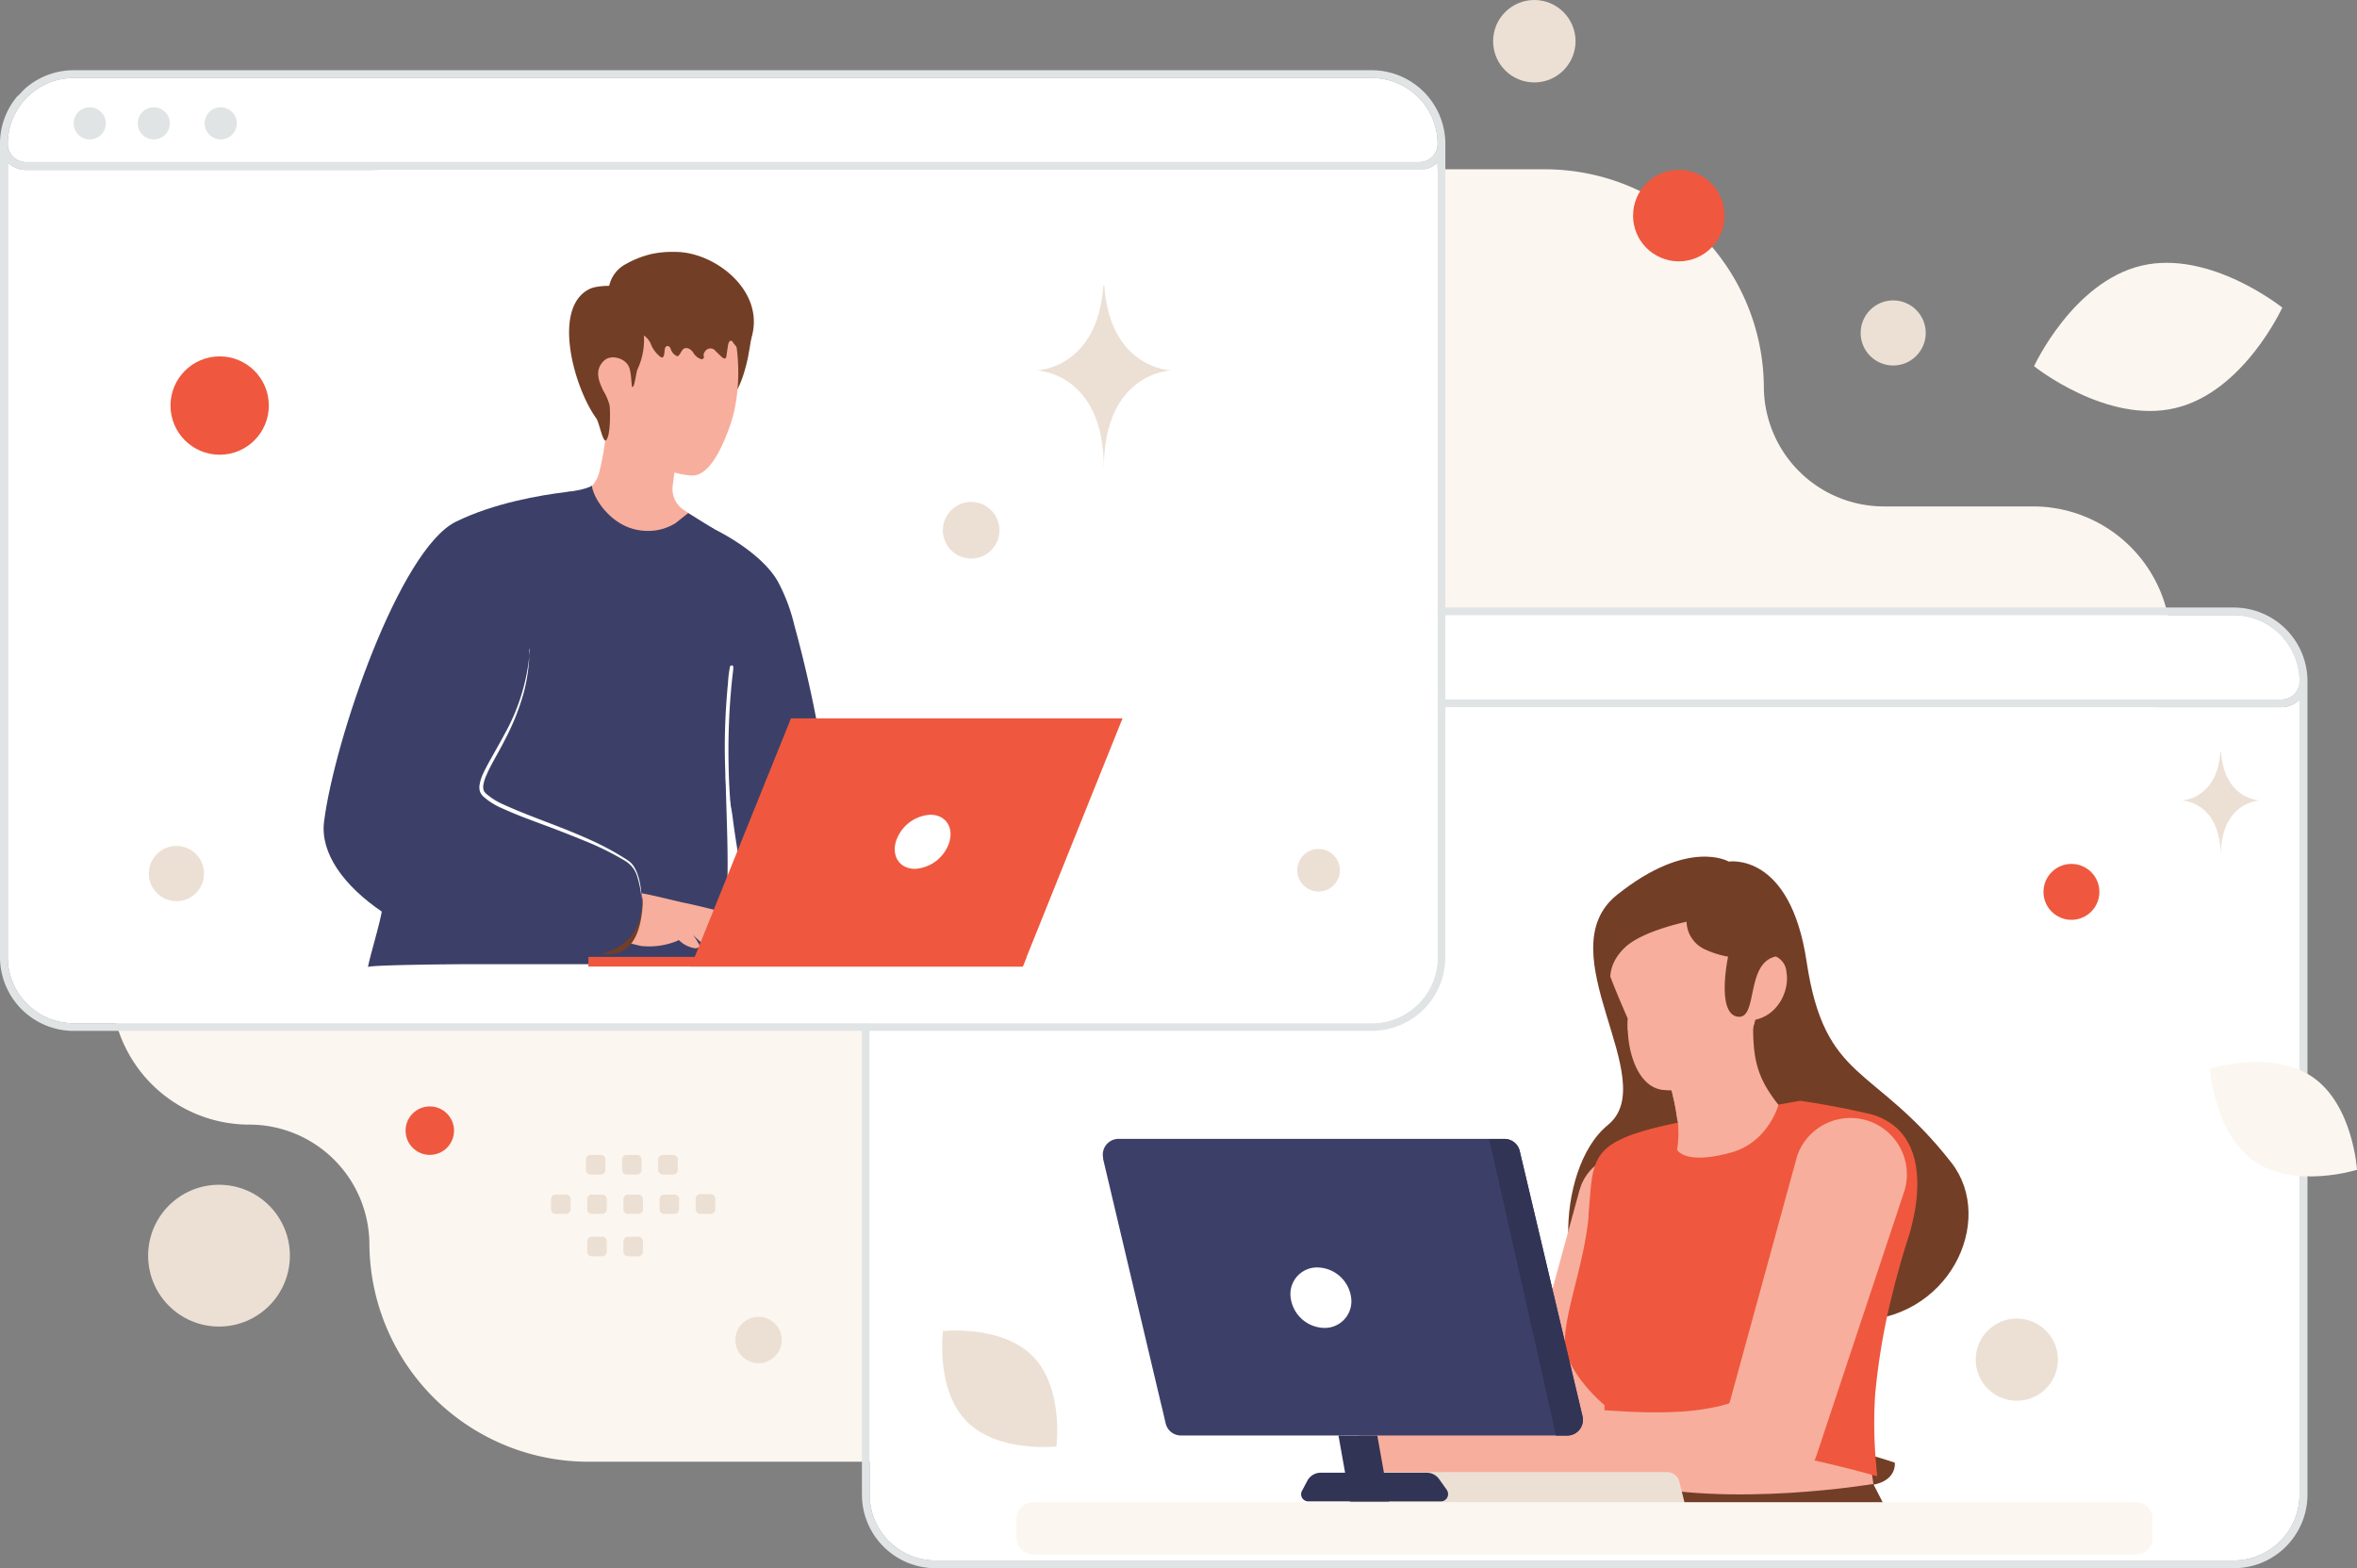
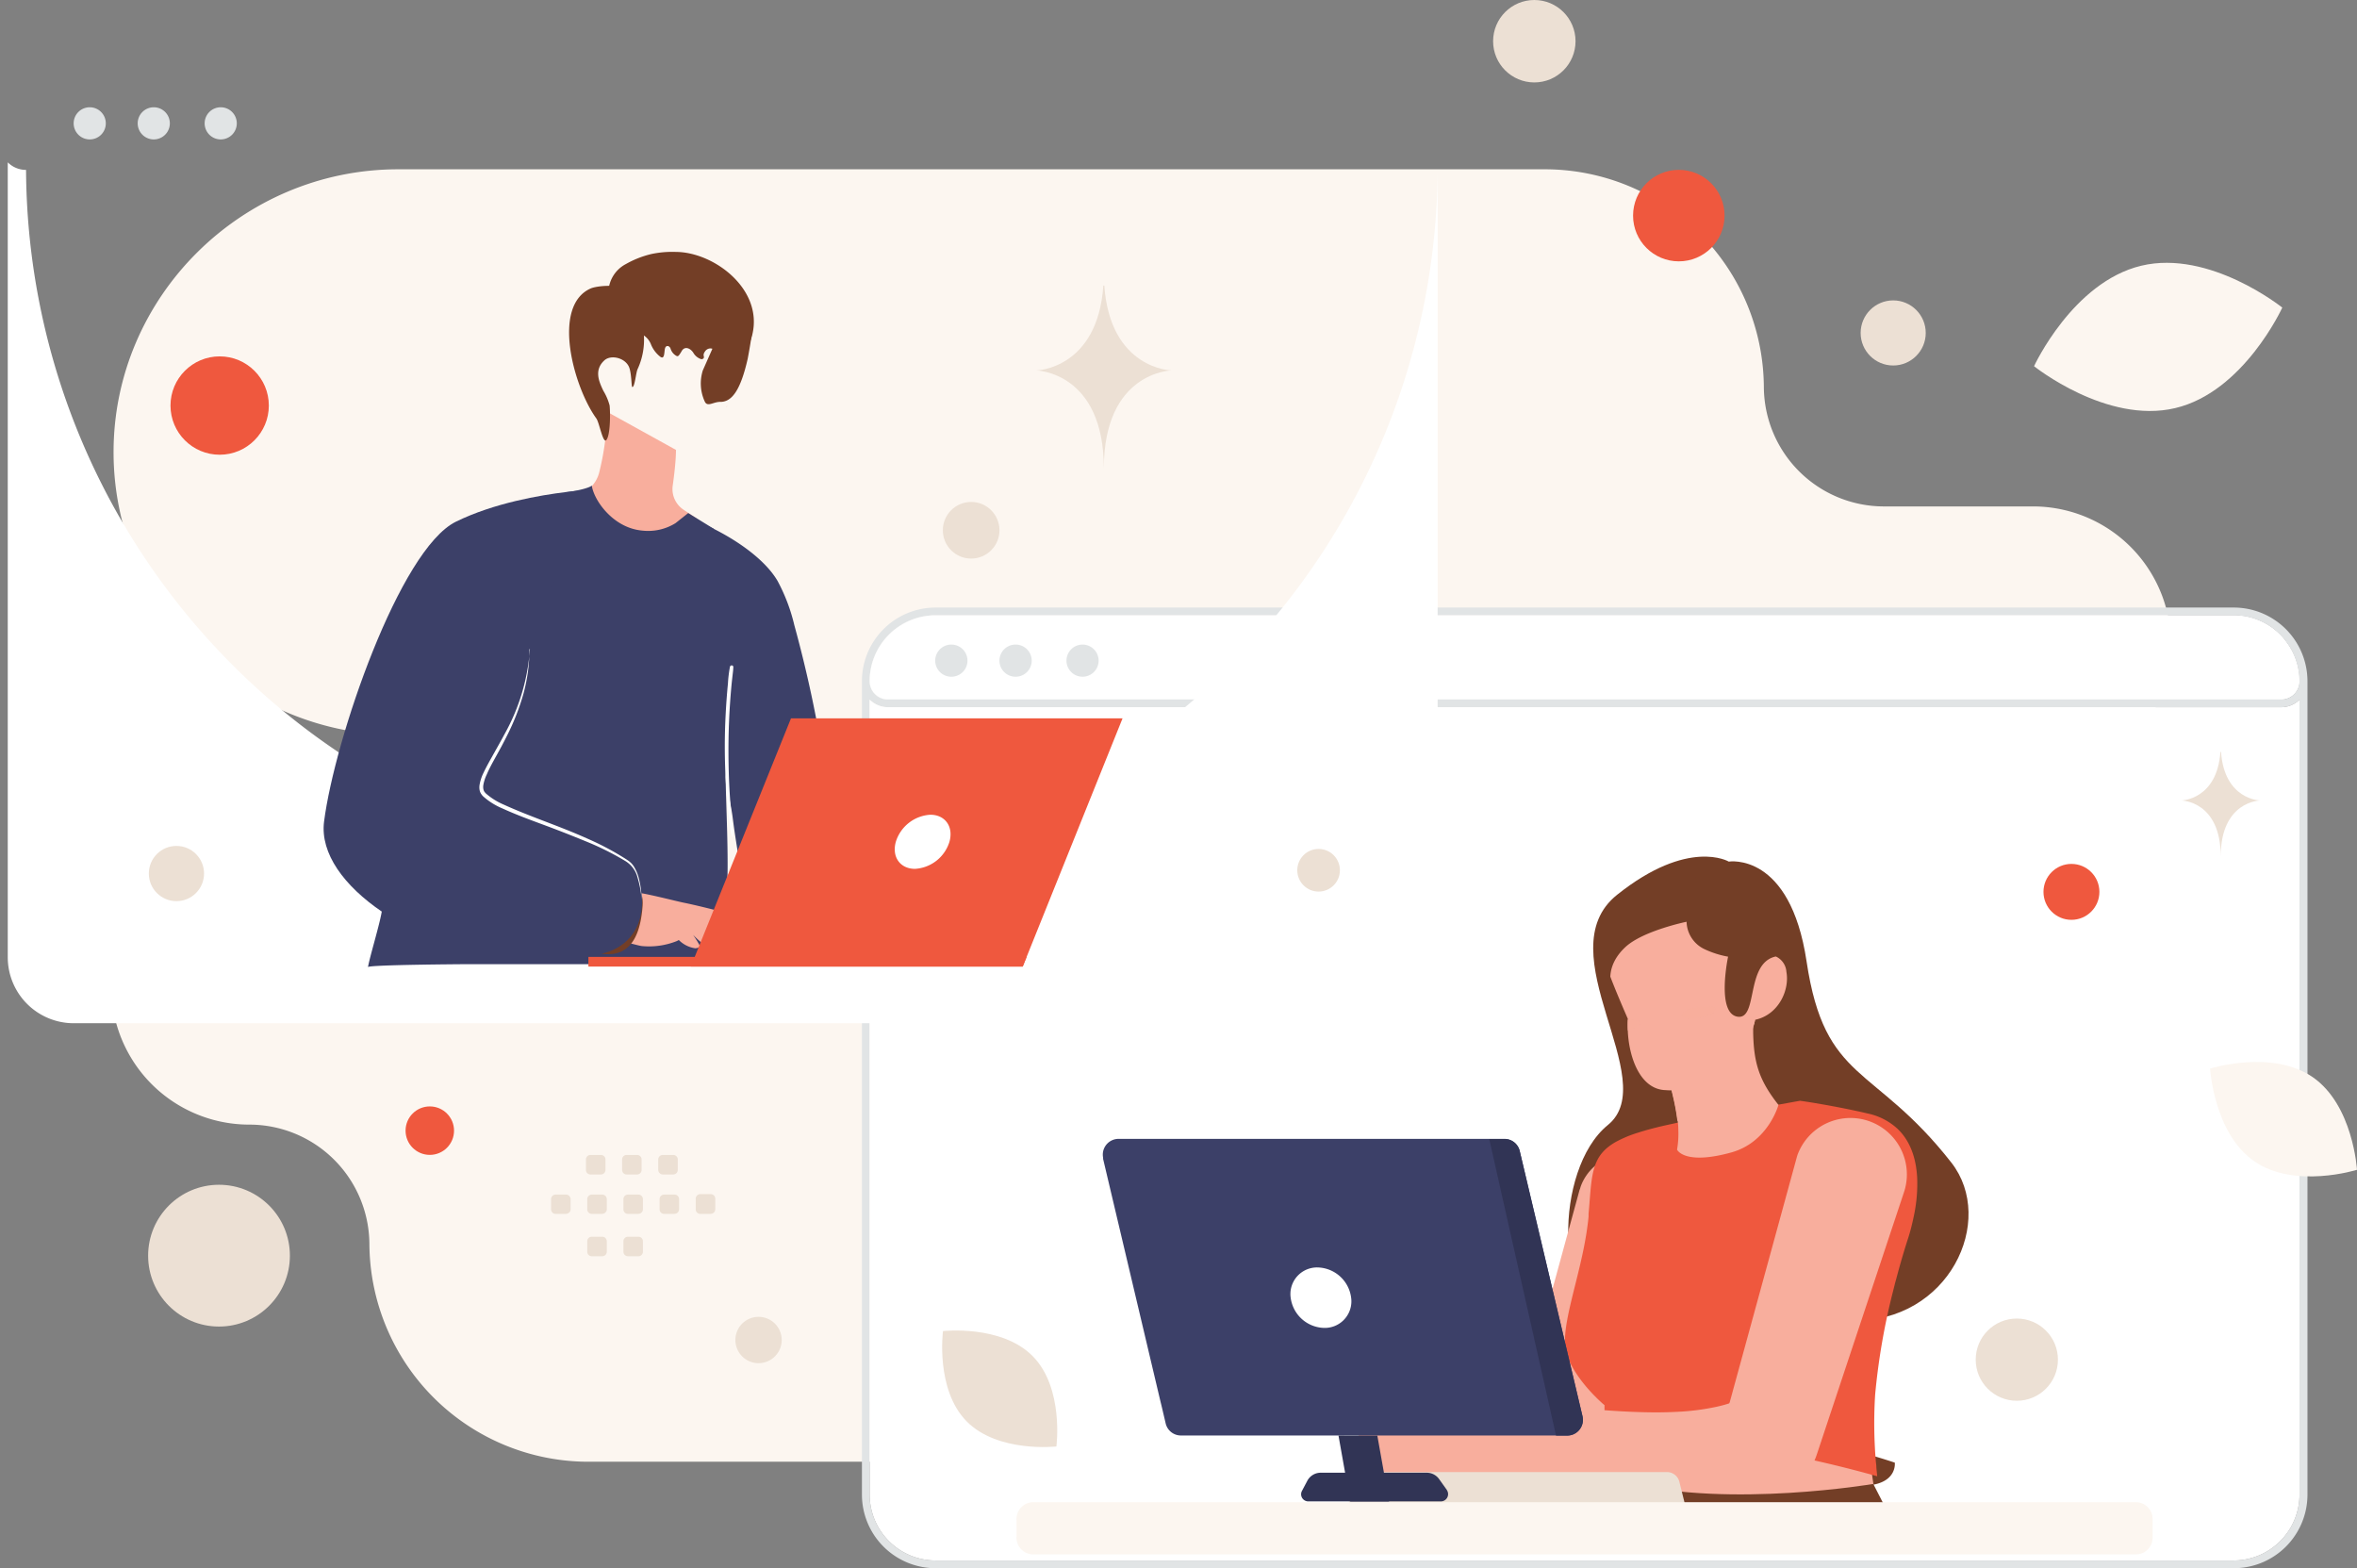
<svg xmlns="http://www.w3.org/2000/svg" viewBox="0 0 467.83 311.24">
  <rect x="0" y="0" width="467.83" height="311.24" fill="#808080" stroke="none" />
  <defs>
    <style>.cls-1,.cls-11{fill:#fcf6f0;}.cls-1,.cls-12{fill-rule:evenodd;}.cls-2{fill:#e1e4e5;}.cls-3{fill:#fff;}.cls-4{fill:#733e26;}.cls-5,.cls-7{fill:#f8ae9d;}.cls-6{fill:#ef583e;}.cls-7{opacity:0.5;isolation:isolate;}.cls-12,.cls-8{fill:#ece0d4;}.cls-9{fill:#3c4068;}.cls-10{fill:#313455;}</style>
  </defs>
  <g id="Layer_2" data-name="Layer 2">
    <g id="Layer_1-2" data-name="Layer 1">
      <g id="Group_5" data-name="Group 5">
        <path id="Path_60" data-name="Path 60" class="cls-1" d="M79.05,33.6C48,33.6,22.54,58.86,22.54,89.74S48,145.89,79.05,145.89a11.27,11.27,0,0,1,0,22.53H49.48a27.39,27.39,0,1,0,0,54.78,23.84,23.84,0,0,1,23.84,23.69,43.49,43.49,0,0,0,43.5,43.22H372.17c31.07,0,56.5-25.26,56.5-56.14s-25.43-56.14-56.5-56.14H366.7a11.27,11.27,0,1,1-.16-22.54h36.95a27.39,27.39,0,1,0,.06-54.78H373.94A23.84,23.84,0,0,1,350.1,76.82,43.49,43.49,0,0,0,306.6,33.6Z" />
        <path class="cls-2" d="M443.34,120.58H185.68a14.63,14.63,0,0,0-14.6,14.61V296.63a14.62,14.62,0,0,0,14.6,14.61H443.34A14.62,14.62,0,0,0,458,296.63V135.19A14.63,14.63,0,0,0,443.34,120.58Zm-257.66,1.54H443.34A13,13,0,0,1,453,126.4a12.1,12.1,0,0,1,.8,1,13,13,0,0,1,2.6,7.82,3.62,3.62,0,0,1-3.63,3.63H176.24a3.64,3.64,0,0,1-3.63-3.63A13.09,13.09,0,0,1,185.68,122.12ZM456.42,296.63a13.1,13.1,0,0,1-13.08,13.08H185.68a13.1,13.1,0,0,1-13.07-13.08V138.86a5.13,5.13,0,0,0,3.63,1.5H452.78a5.14,5.14,0,0,0,3.64-1.51Z" />
        <path class="cls-2" d="M172.61,135.19a13.09,13.09,0,0,1,13.07-13.07H443.34A13,13,0,0,1,453,126.4a12.1,12.1,0,0,1,.8,1,13,13,0,0,1,2.6,7.82,3.62,3.62,0,0,1-3.63,3.63H176.24A3.64,3.64,0,0,1,172.61,135.19Z" />
        <path class="cls-3" d="M456.42,138.85V296.63a13.1,13.1,0,0,1-13.08,13.08H185.68a13.1,13.1,0,0,1-13.07-13.08V138.86a5.13,5.13,0,0,0,3.63,1.5H452.78A5.14,5.14,0,0,0,456.42,138.85Z" />
        <path class="cls-3" d="M456.41,135.19a3.62,3.62,0,0,1-3.63,3.63H176.24a3.64,3.64,0,0,1-3.63-3.63,13.09,13.09,0,0,1,13.07-13.07H443.34A13,13,0,0,1,453,126.4a12.1,12.1,0,0,1,.8,1A13,13,0,0,1,456.41,135.19Z" />
        <path id="Path_63" data-name="Path 63" class="cls-2" d="M214.87,134.31a3.19,3.19,0,0,1,0-6.38h0a3.19,3.19,0,0,1,0,6.38Zm-13.28,0a3.19,3.19,0,0,1-.05-6.38h.05a3.19,3.19,0,1,1,0,6.38Zm-12.75,0a3.19,3.19,0,0,1-.05-6.38h.05a3.19,3.19,0,1,1,0,6.38Z" />
        <path id="Path_64" data-name="Path 64" class="cls-4" d="M343.14,171s12.17-2,15.44,19.82c3.63,24.22,13.33,20.24,28.72,39.9,9,11.49-.47,31.79-19.71,31.39s-36.63-6-47.69-3.63-11.68-26.33-.76-35.2-12.37-34.35,1.83-45.69S343.14,171,343.14,171Z" />
        <path id="Path_65" data-name="Path 65" class="cls-5" d="M313.55,236.05,301,282l4.48-5.16a22.62,22.62,0,0,1-5.71,2,40.76,40.76,0,0,1-6.87.89c-2.42.13-4.95.11-7.54,0s-5.22-.31-7.89-.53h0a7.18,7.18,0,0,0-1.75,14.25c2.77.44,5.57.85,8.46,1.18s5.84.58,8.9.65a57.06,57.06,0,0,0,9.51-.52,39,39,0,0,0,10-2.76,7.78,7.78,0,0,0,4.31-4.69l.16-.48,15.08-45.2a9.7,9.7,0,0,0-18.4-6.13c-.05.17-.11.35-.14.51Z" />
        <path id="Path_66" data-name="Path 66" class="cls-4" d="M376.09,290.29s.46,3.45-4.18,4.36l-48.19,1a5.45,5.45,0,0,1-2.6-5.71S341.6,278.78,376.09,290.29Z" />
        <path id="Path_67" data-name="Path 67" class="cls-5" d="M323.85,291.36c10.66-.51,31.62-.47,48.46,6-.6-3.39-1.06-6.79-1.39-10.22-10.62-.72-36.69-2.16-46.93.13l-.14,4.09Z" />
        <path id="Path_68" data-name="Path 68" class="cls-5" d="M322.55,307.33c29.79,3.51,52-3.32,52-3.32a51.16,51.16,0,0,1-2.89-9.2c-.59-2.7-1.06-5.42-1.38-8.16-10.62-.57-36.66-1.72-46.89.1l-.14,3.27Z" />
        <path id="Path_69" data-name="Path 69" class="cls-6" d="M318.47,278.93V279c0,.18,0,.38,0,.59,0,.78-.07,1.72-.14,2.79-.05.86-.13,1.8-.21,2.81-.07.75-.14,1.53-.21,2.35,14.72-4.79,43.24,2.25,54.69,5.45-.06-.6-.12-1.18-.17-1.76,0-.42-.07-.84-.11-1.26a91.83,91.83,0,0,1-.19-12.19l.06-1a131.2,131.2,0,0,1,3.56-20.54c.13-.53.27-1.06.39-1.58l.28-1q1-3.82,2.21-7.59c.28-.84.53-1.69.74-2.54s.45-1.89.63-2.83a30.44,30.44,0,0,0,.53-6.94c-.2-3.93-1.4-7.41-4-9.82a12.52,12.52,0,0,0-5.85-2.95c-.8-.19-1.59-.37-2.35-.53-2.14-.46-4.28-.87-6.43-1.25l-1.64-.28c-.88-.15-1.77-.29-2.65-.41l-.33-.05-22.28,4-2.13.37-2.55.56c-2,.46-3.67.91-5.13,1.38a23.76,23.76,0,0,0-4.43,1.83c-5.1,2.86-4.77,6.75-5.45,14.27l0,.52c-.05.57-.11,1.13-.19,1.7s-.19,1.41-.31,2.11q-.35,2.1-.81,4.17c-1.83,8.36-4.47,15.73-2.91,19.8,1.68,4.38,5.57,8.09,6.95,9.33l.5.44Z" />
        <path id="Path_70" data-name="Path 70" class="cls-5" d="M361,286.47a.47.47,0,0,0,.38-.38.47.47,0,0,0-.37-.57h0a76,76,0,0,1-17.16-5.5.48.48,0,1,0-.43.86,77.06,77.06,0,0,0,17.41,5.59.37.37,0,0,0,.18,0Zm-8-67.19s-2,7.39-9.34,9.44c-9.38,2.6-10.79-.55-10.79-.55a18.35,18.35,0,0,0,.25-4q0-.81-.12-1.62a43.52,43.52,0,0,0-.93-5.05c-.09-.44-.21-.9-.33-1.37V216c6.42-2.41,11.45-6,14.53-11.39l.92-.72.61-.49.18.38,0,1.24c.13,5.86,1.12,9.32,5,14.24Z" />
        <path id="Path_71" data-name="Path 71" class="cls-5" d="M342.27,210.3c-1,3.34-3.52,9.33-9.33,12.19a45.71,45.71,0,0,0-.92-5.05c-.1-.44-.22-.9-.34-1.37l.4,0c3.63-.22,7.31-2.57,10.19-5.75Z" />
        <path id="Path_72" data-name="Path 72" class="cls-5" d="M354.57,192.86c.68,3.56-1.5,8.49-6.12,9.52h0l-.1,0c0,.22-.08.43-.13.66s-.05.19-.07.29a0,0,0,0,1,0,0c-1.74,6.59-9.66,11.81-14.29,12.84a10.88,10.88,0,0,1-3.22.19c-5.14-.11-7.35-6.61-7.55-11.86a15.87,15.87,0,0,1,0-2.18v-.14s-3-6.81-4-9.85c-1.9-5.89.37-12.68,13.37-16.43s17.74,3.85,19.51,8c.29.7,1,5.05.39,5.88a3.63,3.63,0,0,1,2.21,3Z" />
        <path id="Path_73" data-name="Path 73" class="cls-5" d="M332.38,210.79a2,2,0,0,0,.92-.88.32.32,0,0,0-.16-.42h0a.33.33,0,0,0-.42.15,1.29,1.29,0,0,1-1.29.68.34.34,0,0,0-.39.26.33.33,0,0,0,.26.38h.09a2.17,2.17,0,0,0,1-.18Zm16.06-8.41h0l-.1,0c0,.22-.08.43-.13.66s-.05.2-.07.29a0,0,0,0,1,0,0,4.23,4.23,0,0,1-1.93-.36,3.56,3.56,0,0,1-1.15-.84.49.49,0,0,1,0-.69h0a.47.47,0,0,1,.67,0h0v0a2.61,2.61,0,0,0,1.34.78,3,3,0,0,0,.89.1l.46,0Z" />
        <path id="Path_74" data-name="Path 74" class="cls-7" d="M325.56,203c.09.53-1,1.18-2.51,1.54a15.87,15.87,0,0,1,0-2.18c1.35-.09,2.38.16,2.47.64Z" />
        <path id="Path_75" data-name="Path 75" class="cls-5" d="M329,204.08a.55.55,0,0,1-.22,0l-2-.72a.41.41,0,0,1-.27-.3.39.39,0,0,1,.13-.38,5.93,5.93,0,0,0,1.92-4.61.42.42,0,0,1,.83,0,6.89,6.89,0,0,1-1.72,4.73l1.39.49a.42.42,0,0,1,.26.52.41.41,0,0,1-.31.26Z" />
        <path id="Path_76" data-name="Path 76" class="cls-7" d="M333.78,201.5c.11.61,1.7.83,3.55.51s3.28-1.08,3.17-1.68-1.69-.83-3.55-.51S333.68,200.89,333.78,201.5Z" />
        <path id="Path_77" data-name="Path 77" class="cls-5" d="M347.47,199.69a.47.47,0,0,0,.32-.46c0-3.46,3.71-5.68,3.75-5.71a.47.47,0,0,0,.18-.66h0a.49.49,0,0,0-.66-.18h0c-.17.1-4.24,2.51-4.23,6.55a.49.49,0,0,0,.49.49h0A.41.41,0,0,0,347.47,199.69Z" />
        <path id="Path_78" data-name="Path 78" class="cls-5" d="M351.29,197a.51.51,0,0,0,.16-.09.5.5,0,0,0,0-.69h0a3.31,3.31,0,0,0-3.16-.87.48.48,0,0,0-.37.58h0a.49.49,0,0,0,.59.37h0a2.38,2.38,0,0,1,2.23.58.48.48,0,0,0,.53.13Z" />
        <path id="Path_79" data-name="Path 79" class="cls-4" d="M334.76,182.94a6.19,6.19,0,0,0,3.58,5.45,18.61,18.61,0,0,0,4.66,1.48s-2.37,11.15,1.82,11.9,1.57-10.46,7.52-11.91c0,0,2.08-.86,1.14-4.6s-6.05-13.5-19.2-10.79c-9.86,2-17.59,9-16.62,16s2.21,5.36,2.21,5.36-1.47-3.91,2.72-7.84c3.48-3.27,12.17-5.05,12.17-5.05Z" />
        <path id="Path_80" data-name="Path 80" class="cls-5" d="M350.1,281.19a.43.43,0,0,0,.43-.43.41.41,0,0,0-.21-.37,18,18,0,0,0-6.63-2.13.43.43,0,0,0-.44.41.44.44,0,0,0,.38.44,17.86,17.86,0,0,1,6.27,2,.25.25,0,0,0,.2.07Z" />
        <path id="Path_81" data-name="Path 81" class="cls-5" d="M344.83,279.28a.46.46,0,0,0,.23-.06,11.43,11.43,0,0,1,4.44-1.4.45.45,0,0,0,.4-.47.44.44,0,0,0-.46-.4,12.14,12.14,0,0,0-4.83,1.52.44.44,0,0,0-.14.59.37.37,0,0,0,.36.22Z" />
        <path id="Path_82" data-name="Path 82" class="cls-5" d="M356.59,229.85l-14.51,53,5.17-6a26.13,26.13,0,0,1-6.58,2.36,47,47,0,0,1-7.92,1c-2.8.15-5.71.12-8.69,0s-6-.34-9.12-.61h0a8.29,8.29,0,0,0-2,16.45c3.19.51,6.44,1,9.76,1.37s6.74.68,10.28.76a66.06,66.06,0,0,0,11-.61,45.73,45.73,0,0,0,11.52-3.18,9.05,9.05,0,0,0,5-5.41l.19-.55L378,236.35a11.2,11.2,0,0,0-21.24-7.09h0c-.06.19-.12.41-.17.59Z" />
        <path id="Path_83" data-name="Path 83" class="cls-4" d="M375.41,302.07l-1.18-2.85-2.41-4.7s-28.31,4.8-48.65-.21l-.49,2.3s11.71,7.37,30.08,6.87,22.65-1.41,22.65-1.41Z" />
        <path id="Path_84" data-name="Path 84" class="cls-8" d="M334.51,298.83H267.94l-.73-2.95c-.45-1.86.74-3.72,2.37-3.72H331a2.56,2.56,0,0,1,2.37,2.1Z" />
        <path id="Path_85" data-name="Path 85" class="cls-9" d="M218.92,229.88,230.3,278l.31,1.27.76,3.24a3.1,3.1,0,0,0,3,2.39h76.69a3.12,3.12,0,0,0,3.12-3.12,3.27,3.27,0,0,0-.08-.7l-12.46-52.65a3.11,3.11,0,0,0-3-2.4H222a3.13,3.13,0,0,0-3.11,3.13,3.27,3.27,0,0,0,.08.7Z" />
        <path id="Path_86" data-name="Path 86" class="cls-3" d="M256.18,257.55a6.87,6.87,0,0,0,6.66,6,5.28,5.28,0,0,0,5.39-5.15,4.79,4.79,0,0,0-.05-.85,6.87,6.87,0,0,0-6.66-6,5.28,5.28,0,0,0-5.39,5.14A4.91,4.91,0,0,0,256.18,257.55Z" />
        <path id="Path_87" data-name="Path 87" class="cls-10" d="M295.59,226.06l13.26,58.87h2.23a3.12,3.12,0,0,0,3.11-3.12,3.43,3.43,0,0,0-.08-.71l-12.46-52.64a3.1,3.1,0,0,0-3-2.4Zm-22.21,58.87L275.71,298H268l-2.33-13.08Z" />
        <path id="Path_88" data-name="Path 88" class="cls-10" d="M287.21,295.75l-1.57-2.2a3,3,0,0,0-2.44-1.26H262.13a3,3,0,0,0-2.65,1.61l-1.06,2a1.41,1.41,0,0,0,.6,1.92,1.37,1.37,0,0,0,.66.16H286a1.44,1.44,0,0,0,1.17-2.26Z" />
        <path id="Path_89" data-name="Path 89" class="cls-11" d="M201.76,301.59V305a3.34,3.34,0,0,0,3.16,3.5H424.11a3.33,3.33,0,0,0,3.15-3.5v-3.36a3.33,3.33,0,0,0-3.15-3.5H204.92a3.35,3.35,0,0,0-3.16,3.5Z" />
-         <path class="cls-2" d="M272.27,13.94H14.62a14.58,14.58,0,0,0-9.29,3.34c-.36.3-.71.62-1,.95s-.65.68-1,1A14.53,14.53,0,0,0,0,28.55V190A14.64,14.64,0,0,0,14.62,204.6H272.27A14.62,14.62,0,0,0,286.88,190V28.55A14.63,14.63,0,0,0,272.27,13.94ZM285.35,190a13.1,13.1,0,0,1-13.08,13.08H14.62A13.1,13.1,0,0,1,1.54,190V32.22a5.11,5.11,0,0,0,3.63,1.5H281.72a5.13,5.13,0,0,0,3.63-1.5ZM281.72,32.18H5.17a3.64,3.64,0,0,1-3.63-3.63A13.09,13.09,0,0,1,14.62,15.48H272.27a13.09,13.09,0,0,1,13.08,13.07A3.64,3.64,0,0,1,281.72,32.18Z" />
-         <path class="cls-3" d="M285.35,32.22V190a13.1,13.1,0,0,1-13.08,13.08H14.62A13.1,13.1,0,0,1,1.54,190V32.22a5.11,5.11,0,0,0,3.63,1.5H281.72A5.13,5.13,0,0,0,285.35,32.22Z" />
-         <path class="cls-3" d="M285.35,28.55a3.64,3.64,0,0,1-3.63,3.63H5.17a3.64,3.64,0,0,1-3.63-3.63A13.09,13.09,0,0,1,14.62,15.48H272.27A13.09,13.09,0,0,1,285.35,28.55Z" />
+         <path class="cls-3" d="M285.35,32.22V190a13.1,13.1,0,0,1-13.08,13.08H14.62A13.1,13.1,0,0,1,1.54,190V32.22a5.11,5.11,0,0,0,3.63,1.5A5.13,5.13,0,0,0,285.35,32.22Z" />
        <path id="Path_92" data-name="Path 92" class="cls-2" d="M43.8,27.67A3.19,3.19,0,1,1,47,24.48a3.19,3.19,0,0,1-3.19,3.19Zm-13.28,0a3.19,3.19,0,1,1,3.19-3.19,3.19,3.19,0,0,1-3.19,3.19Zm-12.75,0A3.19,3.19,0,1,1,21,24.48a3.18,3.18,0,0,1-3.19,3.19Z" />
        <path id="Path_93" data-name="Path 93" class="cls-5" d="M138.33,102.93c-1.71,2.69-6.19,5.81-9.36,5.77-10.8-.19-14.36-7.55-15.53-10.24.22,0,.59-.09.85-.13a6.25,6.25,0,0,0,4.62-4.47,51.89,51.89,0,0,0,1.59-12.13l13.67,7.56c0,1.11-.09,2.22-.19,3.32-.07.7-.14,1.38-.22,2s-.15,1.2-.24,1.8a4.93,4.93,0,0,0,2.16,4.76Z" />
        <path id="Path_94" data-name="Path 94" class="cls-4" d="M139.5,73.51a8.58,8.58,0,0,0,.33,6.06c.53,1.37,1.7.16,3.17.19,2.27,0,4-2.32,5.41-8.57.87-4.59,1.09-6.92.91-7.36-.63-1.59-2.69-2.44-4.39-2.59" />
-         <path id="Path_95" data-name="Path 95" class="cls-5" d="M143,59.75c3.57,4.31,4.87,16.43,1.85,24.87-2.14,6-4.64,9.87-7.55,9.75-4.42-.19-13-3.82-15.77-6.85-5-5.46-3.56-16.17-2.52-22.91.94-6.13,3.81-14.08,11.51-12.57A21.65,21.65,0,0,1,143,59.75Z" />
        <path id="Path_96" data-name="Path 96" class="cls-4" d="M122.74,64.51c.79,1,2.19,1.25,3.34,1.45a3.77,3.77,0,0,1,3.11,2.34,5.88,5.88,0,0,0,1.93,2.55c.74.43.71-.66.83-1.51a1.6,1.6,0,0,1,.05-.21c.18-.68.9-.56,1.11.1a2.4,2.4,0,0,0,1.13,1.39.42.42,0,0,0,.27.07.59.59,0,0,0,.3-.24,7.94,7.94,0,0,0,.5-.78c.57-1,1.65-.62,2.28.3a2.81,2.81,0,0,0,1.51,1.29.5.5,0,0,0,.57-.19c.13-.25-.07-.5,0-.75a1.22,1.22,0,0,1,.25-.54,1.26,1.26,0,0,1,1.73-.45,1.17,1.17,0,0,1,.34.29c.43.45.88.88,1.35,1.3.2.17.49.34.68.17a.65.65,0,0,0,.16-.4c.11-.73.21-1.46.33-2.19.06-.41.28-1,.66-.84.18,0,.29.24.39.41a17.84,17.84,0,0,0,2.36,2.52c.35-1.41,1.05-2.7,1.39-4.12,2.22-9.1-7.62-16.43-15.13-16.47a20,20,0,0,0-4.82.4,19.26,19.26,0,0,0-5.12,2,6.46,6.46,0,0,0-3.44,6.46" />
        <path id="Path_97" data-name="Path 97" class="cls-4" d="M126.28,61.39A7.52,7.52,0,0,1,127.76,66a13.9,13.9,0,0,1-1.2,7.25c-.33.62-.57,3.72-1.07,3.55-.16,0-.13-2.45-.56-3.75-.65-2-3.66-2.77-5-1.5-2.16,2-.89,4.47-.18,6A11,11,0,0,1,121,80.47c.14,1.24.19,5.78-.63,6.84-.68.89-1.4-3.4-2-4.25-4.55-6.29-8.92-22.32-1.15-25.8,1.19-.53,4.83-.8,5.94-.13" />
        <path id="Path_98" data-name="Path 98" class="cls-9" d="M155.06,188.83a10.44,10.44,0,0,0,1.37.15,37.29,37.29,0,0,0,7.37-.88c2.15-.37,2.73-.58,2.69-3.17a248,248,0,0,0-8.83-60.86,35.67,35.67,0,0,0-3.33-8.78c-2.71-4.62-8.94-8.61-13.71-10.84-.68-.32-3.47,1.46-4.15,1.15s-1.12-.68-1.72-.94c-1.75-.77-2.93.83-4.39,1.5a5.44,5.44,0,0,1-2.44.52c-.68,0-1.3-.43-1.92-.11-2.79,1.44-9.72-9.28-9.72-9.28l-3,3.13-8.79,9.21-22,30.26s-4,24.8-6.72,41.05c-.48,2.81-2.36,8.87-2.73,11,.08-.46,18.75-.58,19.75-.58h38.05c2.13,0,7.87.9,9.37-.66,1.85-1.93,4-10.77,4.09-13.24.37-8.33-.2-16.6-.31-25,.05,3.4,1,6.49,1.44,9.82.54,4.3,1.31,8.59,2,12.86.55,3.44,1.09,6.88,1.52,10.34.19,1.55-.06,2.48,1.26,3.09,1.11.51,3.52,0,4.81.24Z" />
        <path id="Path_99" data-name="Path 99" class="cls-5" d="M145.79,181.71c-1-.41-7.3-2-10.12-2.56-1.49-.3-8.2-2.05-9.76-2.05s-3.68,2.23-3.68,2.23l.56,7.66c1.5-.15,3.51.62,4.58.77a14.84,14.84,0,0,0,7-1c.13-.06.24-.13.36-.2a5.73,5.73,0,0,0,3.3,1.65s1-.1.88-.5a19.94,19.94,0,0,0-1.34-2.16c1,1,2.53,2.57,4.34,2.66,0,0,1-.1.89-.5A26.25,26.25,0,0,0,141,185l0,0c.8.7,2.69,3.12,4.94,3.23,0,0,1-.1.88-.49a9,9,0,0,0-.86-1.43,13.8,13.8,0,0,0,2.13,1.33c2.42,1.19,3.8.28,3.8,0s-5.15-5.52-6.16-5.94Z" />
        <path id="Path_100" data-name="Path 100" class="cls-4" d="M124,172.82a7.59,7.59,0,0,1,3.55,6.93c-.34,4.7-1.76,10.16-7.65,9.59S124,172.82,124,172.82Z" />
        <path id="Path_101" data-name="Path 101" class="cls-9" d="M120.82,188.87c-14.13,4.91-33,.22-45-7.92-7.51-5.1-12.3-11.57-11.5-17.88,2.1-16.41,15-54,26.15-59.52,7.59-3.73,16.79-5.28,21.92-5.9,2.41-.29,3.91-.36,3.91-.36l-1.86,5.25-9.32,26.28c-.35,15.59-11.51,24.85-9.29,28.48s19.75,7.53,29,13.73c2.54,1.72,5.77,14.18-3.94,17.84Z" />
        <path id="Path_102" data-name="Path 102" class="cls-3" d="M105.09,128.82a33.83,33.83,0,0,1-1.17,8.78,46.2,46.2,0,0,1-3.23,8.3q-1,2-2.08,3.93c-.71,1.29-1.45,2.58-2,3.89a7.9,7.9,0,0,0-.66,2,2.48,2.48,0,0,0,0,.94,1.92,1.92,0,0,0,.16.42,3.47,3.47,0,0,0,.3.37A13.28,13.28,0,0,0,100,159.7c5.34,2.43,11,4.23,16.41,6.66a56.18,56.18,0,0,1,7.86,4.16l.46.31c.16.11.3.25.45.37a4.08,4.08,0,0,1,.71.9,8.19,8.19,0,0,1,.87,2.07,16.83,16.83,0,0,1,.58,4.4,18.84,18.84,0,0,0-.78-4.34,5.41,5.41,0,0,0-2.5-3.38,55.83,55.83,0,0,0-7.9-3.92c-2.73-1.12-5.48-2.2-8.24-3.22s-5.55-2.05-8.27-3.29A13.61,13.61,0,0,1,95.84,158a3.66,3.66,0,0,1-.38-.5,2.31,2.31,0,0,1-.25-.61,3.1,3.1,0,0,1,0-1.25,8.62,8.62,0,0,1,.73-2.2c.64-1.36,1.38-2.64,2.1-3.93s1.45-2.57,2.14-3.87a40.14,40.14,0,0,0,5-16.8Z" />
        <path id="Path_103" data-name="Path 103" class="cls-9" d="M141.71,105c-1.34,1.33-7.35,5.61-13.07,5.61a16.1,16.1,0,0,1-3-.29,17.48,17.48,0,0,1-11.22-7.75,15.26,15.26,0,0,1-1.13-2.11,11.68,11.68,0,0,1-.91-2.77c2.4-.29,4.7-.9,5.08-1.33.4,2.81,3.87,7.87,9.11,8.82a11.74,11.74,0,0,0,1.87.19h0a10.29,10.29,0,0,0,5.64-1.54l2.52-2,5.12,3.15Z" />
        <path id="Path_104" data-name="Path 104" class="cls-3" d="M145.48,166.07c0-.26,0-.52,0-.79s0-.56-.06-.84l-.16-1.62c-.1-1.1-.19-2.2-.28-3.31q-.26-3.28-.34-6.58c-.11-4.38-.05-8.78.25-13.16.08-1.22.18-2.45.29-3.67.06-.62.13-1.25.2-1.88s.16-1.22.17-1.85c0-.38-.57-.41-.66-.05a24.37,24.37,0,0,0-.4,3.3c-.11,1.09-.2,2.18-.28,3.28q-.24,3.32-.32,6.64a124.15,124.15,0,0,0,.43,13.22c.11,1.24.23,2.47.39,3.7.07.62.15,1.25.25,1.87,0,.28.08.56.13.83s.18.61.25.92a.07.07,0,0,0,.13,0Z" />
        <path id="Path_105" data-name="Path 105" class="cls-6" d="M144.25,80.69s.14-.06.05-.06S144.16,80.69,144.25,80.69Z" />
        <path id="Path_106" data-name="Path 106" class="cls-6" d="M137.12,191.83H203l19.81-49.26H157Z" />
        <path id="Path_107" data-name="Path 107" class="cls-6" d="M203.74,189.91H116.79v1.92H203l.77-1.92Z" />
        <path id="Path_108" data-name="Path 108" class="cls-3" d="M188.45,167.07c.85-3-.85-5.37-3.79-5.37a7.64,7.64,0,0,0-6.85,5.37c-.84,3,.86,5.37,3.8,5.37A7.62,7.62,0,0,0,188.45,167.07Z" />
        <path id="Path_109" data-name="Path 109" class="cls-12" d="M141.07,240.92H139a.9.9,0,0,1-.91-.9V238A.91.91,0,0,1,139,237h2.07a.9.9,0,0,1,.9.91V240a.9.9,0,0,1-.9.9Zm-7.18,0h-2.07a.9.9,0,0,1-.9-.9V238a.9.9,0,0,1,.9-.91h2.07a.9.9,0,0,1,.9.91V240a.9.9,0,0,1-.9.9Zm-7.18,0h-2.07a.9.9,0,0,1-.9-.9V238a.9.9,0,0,1,.9-.91h2.07a.9.9,0,0,1,.9.91V240a.9.9,0,0,1-.9.9Zm-7.18,0h-2.07a.9.9,0,0,1-.9-.9V238a.9.9,0,0,1,.9-.91h2.07a.91.91,0,0,1,.91.91V240a.91.91,0,0,1-.91.9Zm-7.17,0h-2.07a.9.9,0,0,1-.91-.9V238a.9.9,0,0,1,.9-.91h2.07a.91.91,0,0,1,.91.91V240a.9.9,0,0,1-.9.9Zm21.27-7.82h-2.07a.92.92,0,0,1-.91-.91v-2.07a.91.91,0,0,1,.91-.9h2.07a.9.9,0,0,1,.9.9v2.07a.91.91,0,0,1-.9.91Zm-7.18,0h-2.07a.9.9,0,0,1-.9-.91v-2.07a.9.9,0,0,1,.9-.9h2.07a.9.9,0,0,1,.9.9v2.07a.9.9,0,0,1-.89.91Zm-7.18,0H117.2a.9.9,0,0,1-.9-.91v-2.07a.9.9,0,0,1,.9-.9h2.07a.9.9,0,0,1,.91.9v2.07a.92.92,0,0,1-.91.91Zm7.44,16.23h-2.07a.9.9,0,0,1-.9-.9v-2.07a.9.9,0,0,1,.9-.91h2.07a.91.91,0,0,1,.9.91v2.07a.9.9,0,0,1-.9.9Zm-7.18,0h-2.07a.9.9,0,0,1-.9-.9v-2.07a.9.9,0,0,1,.9-.91h2.07a.91.91,0,0,1,.91.91v2.07a.9.9,0,0,1-.91.9Z" />
        <path id="Path_110" data-name="Path 110" class="cls-11" d="M431.73,81c-13.61,3.22-28-8.32-28-8.32S411.4,56,425,52.74s28,8.31,28,8.31S445.34,77.81,431.73,81Z" />
        <path id="Path_111" data-name="Path 111" class="cls-11" d="M447.48,230.5c8,5.54,20.35,1.67,20.35,1.67s-.76-12.87-8.82-18.41-20.34-1.68-20.34-1.68S439.43,225,447.48,230.5Z" />
        <path id="Path_112" data-name="Path 112" class="cls-8" d="M191.85,282.08c6.21,6.32,17.83,5,17.83,5s1.53-11.58-4.68-17.9-17.83-5-17.83-5S185.64,275.76,191.85,282.08Z" />
        <circle id="Ellipse_14" data-name="Ellipse 14" class="cls-6" cx="411.15" cy="177.01" r="5.55" />
        <circle id="Ellipse_15" data-name="Ellipse 15" class="cls-6" cx="43.6" cy="80.49" r="9.76" />
        <circle id="Ellipse_16" data-name="Ellipse 16" class="cls-6" cx="333.22" cy="42.79" r="9.08" />
        <circle id="Ellipse_17" data-name="Ellipse 17" class="cls-6" cx="85.31" cy="224.4" r="4.81" />
        <circle id="Ellipse_18" data-name="Ellipse 18" class="cls-8" cx="400.31" cy="269.85" r="8.16" />
        <circle id="Ellipse_19" data-name="Ellipse 19" class="cls-8" cx="35.02" cy="173.37" r="5.48" />
        <circle id="Ellipse_20" data-name="Ellipse 20" class="cls-8" cx="261.72" cy="172.72" r="4.23" />
        <circle id="Ellipse_21" data-name="Ellipse 21" class="cls-8" cx="375.77" cy="66.08" r="6.46" />
        <circle id="Ellipse_22" data-name="Ellipse 22" class="cls-8" cx="43.47" cy="249.21" r="14.07" />
        <circle id="Ellipse_23" data-name="Ellipse 23" class="cls-8" cx="192.76" cy="105.24" r="5.62" />
        <ellipse id="Ellipse_24" data-name="Ellipse 24" class="cls-3" cx="397.08" cy="188.11" rx="7.04" ry="5.55" />
        <circle id="Ellipse_25" data-name="Ellipse 25" class="cls-8" cx="304.54" cy="8.18" r="8.18" />
        <circle id="Ellipse_26" data-name="Ellipse 26" class="cls-8" cx="150.56" cy="265.95" r="4.6" />
        <path id="Path_113" data-name="Path 113" class="cls-8" d="M440.72,149.23h.12c.67,9.49,7.72,9.64,7.72,9.64s-7.78.15-7.78,11.11c0-11-7.78-11.11-7.78-11.11S440.05,158.72,440.72,149.23ZM219,56.67h.19c1.16,16.6,13.31,16.85,13.31,16.85s-13.4.27-13.4,19.45c0-19.18-13.4-19.45-13.4-19.45s12.15-.25,13.3-16.85Z" />
      </g>
    </g>
  </g>
</svg>